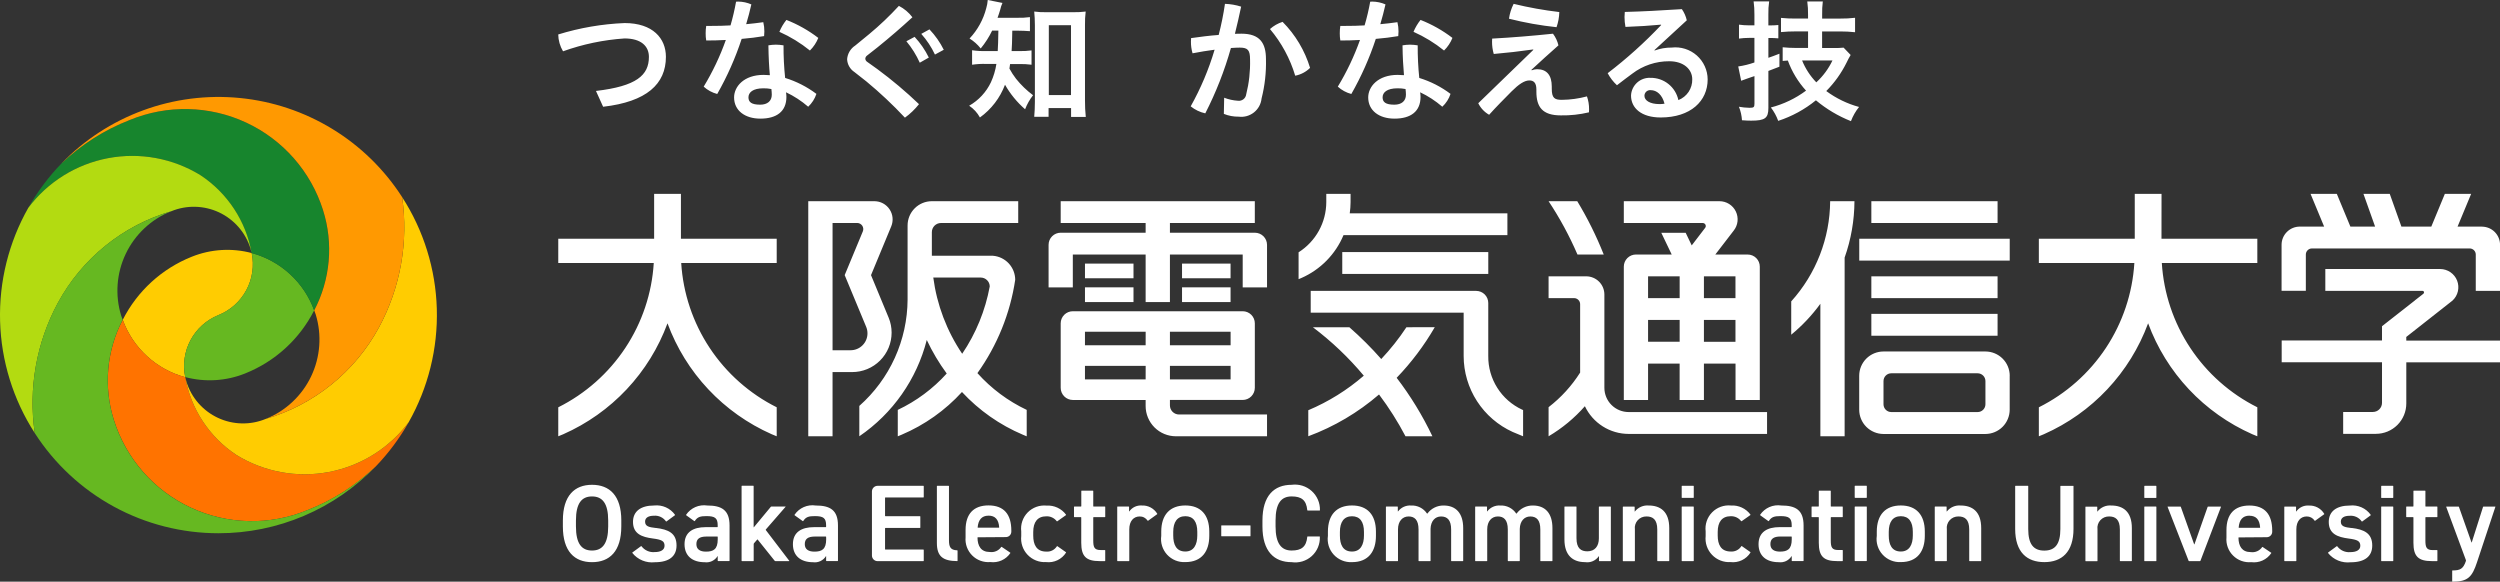
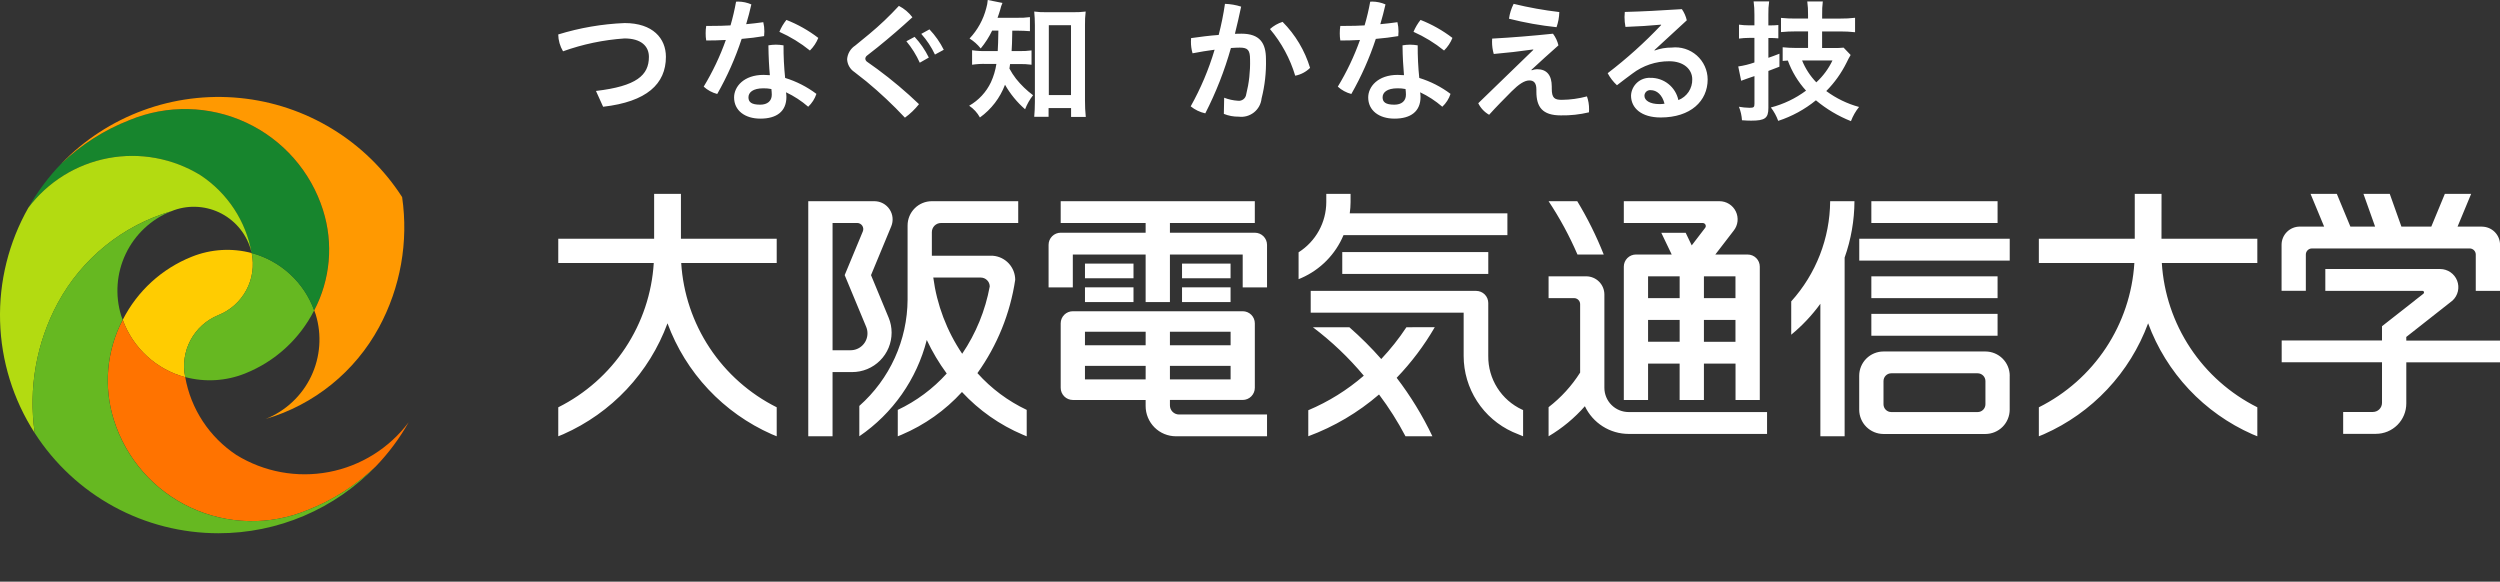
<svg xmlns="http://www.w3.org/2000/svg" width="202" height="47" viewBox="0 0 202 47" fill="none">
  <rect x="0" y="0" width="202" height="47" fill="#333333" stroke="none" />
  <path d="M17.653 25.46C18.617 25.07 19.415 24.355 19.905 23.439C20.396 22.523 20.549 21.464 20.337 20.446C18.736 20.021 17.04 20.124 15.502 20.741C13.08 21.705 11.094 23.52 9.917 25.843C10.324 26.964 10.995 27.97 11.874 28.777C12.753 29.584 13.813 30.168 14.966 30.479C14.753 29.46 14.905 28.399 15.396 27.482C15.887 26.564 16.686 25.848 17.653 25.46Z" fill="#FFCC01" />
  <path d="M20.336 20.445C20.547 21.462 20.393 22.52 19.903 23.436C19.412 24.351 18.616 25.066 17.651 25.455C16.686 25.843 15.888 26.558 15.397 27.475C14.906 28.391 14.753 29.45 14.965 30.468C16.567 30.895 18.264 30.793 19.802 30.177C22.224 29.212 24.209 27.398 25.387 25.075C24.979 23.955 24.307 22.95 23.427 22.144C22.548 21.338 21.488 20.756 20.336 20.445Z" fill="#66B821" />
  <path d="M16.198 14.157C17.278 14.87 18.202 15.796 18.913 16.877C19.623 17.958 20.107 19.172 20.333 20.445C21.486 20.757 22.546 21.34 23.425 22.147C24.304 22.954 24.975 23.96 25.382 25.081C26.03 23.844 26.426 22.491 26.549 21.1C26.671 19.709 26.517 18.308 26.095 16.977C25.608 15.434 24.805 14.008 23.737 12.791C22.669 11.575 21.36 10.593 19.892 9.908C18.424 9.223 16.829 8.851 15.209 8.814C13.589 8.778 11.979 9.078 10.482 9.695C8.427 10.494 6.551 11.69 4.96 13.214C3.921 14.29 3.023 15.493 2.285 16.793C3.857 14.7 6.156 13.269 8.73 12.782C11.304 12.294 13.968 12.784 16.198 14.157Z" fill="#17852D" />
  <path d="M19.101 36.763C18.021 36.049 17.097 35.124 16.386 34.043C15.675 32.962 15.192 31.747 14.966 30.474C13.813 30.163 12.753 29.579 11.874 28.772C10.995 27.965 10.324 26.959 9.917 25.838C9.269 27.075 8.873 28.427 8.751 29.818C8.628 31.208 8.782 32.609 9.204 33.94C9.691 35.483 10.493 36.909 11.561 38.127C12.628 39.344 13.938 40.327 15.406 41.012C16.874 41.697 18.469 42.07 20.089 42.107C21.709 42.144 23.32 41.844 24.818 41.226C26.886 40.424 28.773 39.218 30.369 37.68C31.399 36.609 32.289 35.413 33.019 34.12C31.448 36.216 29.149 37.65 26.574 38.139C23.998 38.628 21.332 38.137 19.101 36.763Z" fill="#FF7300" />
-   <path d="M32.492 15.925C33.017 19.542 32.361 23.233 30.622 26.449C29.66 28.225 28.356 29.793 26.784 31.064C25.212 32.334 23.404 33.281 21.465 33.851C20.851 34.104 20.192 34.227 19.528 34.211C18.865 34.196 18.212 34.044 17.611 33.763C17.01 33.482 16.474 33.08 16.036 32.581C15.599 32.083 15.271 31.499 15.072 30.867C15.029 30.737 14.994 30.606 14.966 30.473C15.192 31.746 15.675 32.961 16.386 34.042C17.097 35.123 18.021 36.048 19.101 36.761C21.333 38.136 23.998 38.627 26.574 38.137C29.149 37.648 31.449 36.214 33.019 34.118C34.6 31.325 35.387 28.154 35.294 24.948C35.202 21.741 34.233 18.621 32.492 15.925Z" fill="#FFCC01" />
  <path d="M30.622 26.449C32.361 23.233 33.017 19.542 32.492 15.925C31.054 13.689 29.127 11.807 26.857 10.421C24.587 9.034 22.032 8.178 19.383 7.918C16.735 7.657 14.062 7.998 11.564 8.915C9.066 9.833 6.809 11.302 4.961 13.214C6.552 11.69 8.43 10.494 10.485 9.695C11.983 9.077 13.593 8.777 15.213 8.813C16.833 8.85 18.428 9.222 19.897 9.907C21.365 10.591 22.675 11.574 23.743 12.791C24.811 14.008 25.614 15.434 26.101 16.977C26.523 18.308 26.677 19.709 26.555 21.1C26.432 22.491 26.036 23.844 25.388 25.081C25.427 25.187 25.464 25.293 25.507 25.401C26.017 27.058 25.886 28.846 25.139 30.411C24.392 31.976 23.083 33.203 21.473 33.851C23.411 33.28 25.217 32.333 26.788 31.062C28.358 29.792 29.661 28.224 30.622 26.449Z" fill="#FF9901" />
  <path d="M4.679 24.469C5.642 22.694 6.946 21.126 8.517 19.856C10.088 18.586 11.896 17.639 13.835 17.07C14.448 16.816 15.107 16.693 15.771 16.708C16.435 16.723 17.088 16.875 17.689 17.155C18.291 17.436 18.827 17.838 19.265 18.337C19.702 18.835 20.031 19.419 20.23 20.051C20.271 20.183 20.306 20.314 20.336 20.445C20.109 19.172 19.626 17.958 18.915 16.877C18.204 15.796 17.281 14.87 16.201 14.157C13.97 12.784 11.306 12.293 8.731 12.78C6.156 13.268 3.857 14.7 2.285 16.793C0.703 19.586 -0.085 22.757 0.007 25.965C0.099 29.172 1.067 32.293 2.807 34.991C2.283 31.374 2.94 27.684 4.679 24.469Z" fill="#B3DB11" />
  <path d="M17.651 43.086C20.027 43.088 22.378 42.609 24.563 41.679C26.748 40.749 28.722 39.386 30.365 37.674C28.77 39.214 26.883 40.422 24.814 41.225C23.316 41.843 21.706 42.143 20.086 42.106C18.465 42.069 16.871 41.696 15.402 41.011C13.934 40.326 12.625 39.343 11.557 38.126C10.489 36.908 9.687 35.482 9.201 33.939C8.779 32.608 8.625 31.207 8.747 29.817C8.869 28.426 9.266 27.074 9.914 25.837C9.874 25.731 9.835 25.625 9.795 25.517C9.283 23.86 9.414 22.072 10.161 20.508C10.907 18.943 12.216 17.716 13.826 17.07C11.887 17.639 10.08 18.586 8.509 19.856C6.937 21.126 5.633 22.694 4.671 24.469C2.934 27.685 2.281 31.375 2.807 34.991C4.403 37.474 6.6 39.517 9.194 40.932C11.787 42.346 14.696 43.087 17.651 43.086Z" fill="#66B821" />
  <path d="M102.376 19.782V23.223H100.41V20.565H94.53V24.406H92.567V20.565H86.684V23.223H84.725V19.782C84.725 19.653 84.75 19.526 84.799 19.407C84.848 19.288 84.921 19.18 85.012 19.09C85.103 18.998 85.211 18.926 85.33 18.877C85.449 18.828 85.576 18.803 85.705 18.803H92.567V18.019H85.704V16.257H101.389V18.019H94.53V18.804H101.393C101.654 18.804 101.903 18.907 102.087 19.09C102.272 19.273 102.375 19.522 102.376 19.782ZM95.266 33.491H102.376V35.251H95.02C94.698 35.252 94.379 35.189 94.081 35.066C93.784 34.944 93.513 34.763 93.285 34.536C93.058 34.309 92.877 34.039 92.754 33.742C92.63 33.445 92.567 33.127 92.567 32.805V32.318H86.684C86.424 32.316 86.174 32.212 85.991 32.028C85.807 31.844 85.704 31.594 85.704 31.334V26.126C85.704 25.867 85.807 25.618 85.991 25.434C86.175 25.251 86.424 25.148 86.684 25.148H100.41C100.538 25.147 100.666 25.173 100.785 25.222C100.904 25.271 101.012 25.343 101.103 25.434C101.194 25.525 101.266 25.633 101.316 25.752C101.365 25.87 101.39 25.998 101.39 26.126V31.333C101.39 31.593 101.287 31.843 101.103 32.027C100.92 32.212 100.67 32.316 100.41 32.317H94.53V32.75C94.529 32.847 94.548 32.943 94.584 33.033C94.621 33.123 94.675 33.205 94.743 33.274C94.811 33.343 94.893 33.397 94.983 33.435C95.072 33.472 95.168 33.491 95.266 33.491ZM94.53 27.9H99.433V26.806H94.53V27.9ZM94.53 30.657H99.433V29.56H94.53V30.657ZM92.57 29.56H87.665V30.657H92.567L92.57 29.56ZM92.57 26.806H87.665V27.9H92.567L92.57 26.806ZM91.587 22.279V21.297H87.666V22.484H91.587V22.279ZM87.666 24.406H91.587V23.219H87.666V24.406ZM99.429 21.297H95.508V22.484H99.429V21.297ZM95.508 24.093V24.406H99.429V23.219H95.508V24.093ZM82.958 33.119V35.255L82.642 35.123C80.778 34.333 79.103 33.157 77.727 31.674C76.371 33.16 74.709 34.337 72.856 35.123L72.54 35.255V33.119C74.04 32.41 75.384 31.411 76.495 30.18C75.871 29.331 75.331 28.423 74.883 27.47C74.075 30.639 72.137 33.406 69.433 35.251V32.798C70.651 31.72 71.628 30.398 72.3 28.918C72.972 27.437 73.324 25.832 73.333 24.207V18.215C73.334 17.695 73.54 17.198 73.908 16.831C74.275 16.463 74.774 16.257 75.294 16.257H82.272V18.019H76.029C75.933 18.019 75.837 18.038 75.748 18.075C75.658 18.112 75.577 18.167 75.509 18.235C75.441 18.303 75.386 18.385 75.35 18.474C75.313 18.563 75.294 18.659 75.294 18.756V20.665H80.225C80.715 20.703 81.173 20.924 81.507 21.284C81.842 21.645 82.028 22.117 82.029 22.608C81.623 25.327 80.576 27.911 78.975 30.148C80.091 31.393 81.445 32.403 82.958 33.119ZM79.972 23.139C79.967 22.951 79.891 22.773 79.758 22.64C79.625 22.508 79.447 22.431 79.259 22.427H75.409C75.7 24.632 76.5 26.74 77.745 28.585C78.855 26.942 79.614 25.088 79.972 23.139ZM68.85 30.064H67.27V35.251H65.308V16.257H70.655C70.897 16.258 71.135 16.318 71.348 16.432C71.561 16.547 71.743 16.712 71.877 16.913C72.011 17.115 72.094 17.346 72.117 17.587C72.14 17.827 72.104 18.07 72.011 18.293L70.378 22.231L71.804 25.672C71.962 26.054 72.043 26.463 72.042 26.876C72.042 27.295 71.96 27.71 71.8 28.097C71.64 28.484 71.405 28.835 71.108 29.132C70.812 29.428 70.46 29.663 70.072 29.823C69.685 29.983 69.269 30.065 68.85 30.064ZM70.092 26.936C70.093 26.754 70.057 26.574 69.986 26.406L68.25 22.229L69.716 18.699C69.747 18.624 69.759 18.543 69.751 18.463C69.743 18.383 69.716 18.306 69.671 18.238C69.627 18.171 69.566 18.116 69.496 18.077C69.425 18.038 69.346 18.018 69.265 18.016H67.271V28.299H68.729C68.908 28.299 69.085 28.264 69.251 28.195C69.416 28.127 69.567 28.026 69.693 27.899C69.82 27.773 69.92 27.623 69.989 27.457C70.057 27.292 70.092 27.115 70.092 26.936ZM161.404 16.257H151.205V18.019H161.404V16.257ZM150.228 21.054H162.386V19.292H150.228V21.054ZM161.404 22.327H151.205V24.088H161.404V22.327ZM151.205 27.127H161.404V25.362H151.205V27.127ZM144.731 24.351V27.044C145.619 26.314 146.411 25.475 147.086 24.545V35.251H149.046V20.812C149.565 19.349 149.833 17.809 149.84 16.257H147.877C147.856 19.249 146.736 22.129 144.731 24.351ZM162.383 30.358V33.106C162.382 33.625 162.174 34.123 161.807 34.49C161.439 34.857 160.94 35.064 160.42 35.066H152.185C151.665 35.064 151.167 34.857 150.799 34.49C150.432 34.123 150.225 33.625 150.224 33.106V30.358C150.225 29.839 150.432 29.341 150.799 28.974C151.167 28.607 151.665 28.401 152.185 28.4H160.42C160.941 28.4 161.44 28.606 161.809 28.973C162.177 29.34 162.385 29.838 162.387 30.358H162.383ZM160.423 30.788C160.422 30.622 160.356 30.463 160.238 30.346C160.121 30.229 159.961 30.163 159.795 30.162H152.814C152.648 30.162 152.488 30.228 152.371 30.345C152.253 30.463 152.187 30.622 152.187 30.788V32.668C152.187 32.834 152.253 32.993 152.371 33.111C152.488 33.228 152.648 33.294 152.814 33.294H159.795C159.961 33.294 160.121 33.227 160.238 33.11C160.356 32.993 160.422 32.834 160.423 32.668V30.788ZM129.581 20.565C128.989 19.072 128.274 17.631 127.442 16.257H125.125C126.03 17.62 126.811 19.062 127.459 20.565H129.581ZM129.634 31.334V23.796C129.634 23.407 129.48 23.034 129.204 22.758C128.929 22.483 128.555 22.328 128.166 22.327H125.125V24.088H127.186C127.251 24.088 127.314 24.101 127.374 24.126C127.433 24.15 127.487 24.186 127.532 24.232C127.578 24.277 127.614 24.331 127.638 24.391C127.662 24.45 127.675 24.514 127.675 24.578V30.104C126.995 31.178 126.132 32.124 125.125 32.9V35.252C126.225 34.602 127.215 33.782 128.059 32.822C128.376 33.491 128.877 34.057 129.504 34.453C130.13 34.85 130.857 35.06 131.598 35.061H142.778V33.294H131.596C131.075 33.294 130.576 33.088 130.208 32.72C129.84 32.353 129.634 31.854 129.634 31.334ZM133.164 32.318H131.204V21.544C131.204 21.284 131.307 21.035 131.491 20.852C131.675 20.668 131.924 20.565 132.184 20.565H135.074L134.233 18.81H136.203L136.691 19.828L137.77 18.419C137.809 18.376 137.83 18.32 137.828 18.262C137.828 18.197 137.802 18.135 137.756 18.09C137.71 18.044 137.648 18.018 137.584 18.018H131.204V16.257H138.927C139.204 16.256 139.476 16.333 139.711 16.48C139.945 16.626 140.134 16.836 140.254 17.085C140.375 17.334 140.422 17.612 140.392 17.887C140.361 18.162 140.253 18.422 140.08 18.638L138.597 20.566H141.211C141.34 20.566 141.468 20.591 141.587 20.64C141.706 20.69 141.814 20.762 141.905 20.853C141.996 20.944 142.068 21.052 142.117 21.17C142.166 21.289 142.192 21.417 142.191 21.545V32.318H140.231V29.379H137.677V32.318H135.714V29.379H133.164V32.318ZM140.226 25.851H137.677V27.616H140.226V25.851ZM137.89 22.327H137.677V24.088H140.226V22.327H137.89ZM133.164 24.088H135.716V22.327H133.164V24.088ZM133.164 27.613H135.716V25.851H133.164V27.613ZM200.537 18.312H198.57L199.668 15.666H197.543L196.448 18.312H194.035L193.092 15.664H190.967L191.908 18.309H189.911L188.814 15.664H186.692L187.79 18.309H185.822C185.432 18.309 185.058 18.464 184.782 18.74C184.506 19.015 184.351 19.389 184.351 19.778V23.499H186.312V20.565C186.312 20.435 186.364 20.311 186.456 20.219C186.548 20.127 186.673 20.075 186.803 20.075H199.551C199.681 20.075 199.806 20.127 199.898 20.219C199.99 20.311 200.042 20.435 200.042 20.565V23.504H202.004V19.782C202.004 19.589 201.966 19.398 201.892 19.219C201.818 19.041 201.71 18.879 201.573 18.742C201.436 18.606 201.274 18.497 201.095 18.424C200.916 18.35 200.725 18.313 200.531 18.313L200.537 18.312ZM194.426 27.226L198.162 24.287C198.379 24.087 198.531 23.826 198.598 23.538C198.664 23.25 198.642 22.949 198.535 22.673C198.427 22.398 198.239 22.162 197.995 21.995C197.751 21.828 197.462 21.738 197.166 21.737H187.886V23.502H195.729C195.745 23.5 195.762 23.503 195.778 23.508C195.794 23.513 195.808 23.522 195.821 23.533C195.833 23.544 195.844 23.557 195.851 23.572C195.858 23.587 195.862 23.604 195.863 23.62C195.863 23.679 195.844 23.706 195.784 23.755L195.613 23.889L195.111 24.28H195.118L192.466 26.358V27.511H184.36V29.271H192.466V32.555C192.465 32.749 192.387 32.936 192.249 33.073C192.112 33.21 191.925 33.287 191.73 33.287H189.328V35.054H191.977C192.3 35.054 192.619 34.99 192.916 34.867C193.214 34.743 193.484 34.562 193.712 34.335C193.939 34.107 194.12 33.837 194.243 33.539C194.366 33.242 194.429 32.923 194.429 32.601V29.278H202.01V27.518H194.429L194.426 27.226ZM108.455 22.134H120.253V20.367H108.455V22.134ZM108.556 18.998H121.798V17.236H109.06C109.102 16.935 109.124 16.632 109.126 16.328V15.664H107.164V16.328C107.162 17.138 106.957 17.934 106.565 18.644C106.174 19.353 105.61 19.952 104.925 20.386V22.557L105.153 22.462C106.691 21.787 107.909 20.546 108.556 18.998ZM113.639 26.441C113.036 27.353 112.356 28.212 111.605 29.009C110.803 28.098 109.942 27.241 109.029 26.441H106.08C107.597 27.584 108.978 28.898 110.195 30.356C108.855 31.516 107.342 32.458 105.709 33.147V35.25C107.801 34.474 109.737 33.331 111.425 31.874C112.228 32.94 112.943 34.069 113.563 35.25H115.738C114.942 33.579 113.975 31.996 112.85 30.526C114.038 29.292 115.071 27.92 115.929 26.439L113.639 26.441ZM120.252 28.767V24.483C120.252 24.355 120.227 24.227 120.178 24.109C120.129 23.99 120.057 23.882 119.966 23.791C119.875 23.701 119.767 23.628 119.649 23.579C119.53 23.53 119.403 23.504 119.274 23.504H105.905V25.264H118.263V28.767C118.265 30.062 118.64 31.33 119.345 32.419C120.049 33.508 121.052 34.371 122.234 34.906L123.066 35.251V33.131L122.987 33.099C122.162 32.716 121.465 32.104 120.98 31.335C120.495 30.567 120.241 29.675 120.252 28.767ZM55.019 15.664H52.854V19.292H45.108V21.25H52.824C52.674 23.698 51.882 26.064 50.527 28.11C49.173 30.156 47.304 31.811 45.108 32.91V35.252L45.517 35.084C47.449 34.229 49.19 32.996 50.636 31.456C52.082 29.917 53.204 28.103 53.934 26.123C54.664 28.103 55.785 29.917 57.231 31.456C58.676 32.995 60.417 34.229 62.349 35.084L62.758 35.252V32.909C60.562 31.81 58.694 30.154 57.34 28.108C55.986 26.062 55.193 23.697 55.042 21.249H62.758V19.292H55.019V15.664ZM174.652 15.664H172.488V19.292H164.739V21.25H172.456C172.305 23.698 171.513 26.064 170.159 28.11C168.805 30.156 166.936 31.811 164.739 32.91V35.252L165.148 35.084C167.081 34.229 168.822 32.996 170.269 31.456C171.715 29.917 172.837 28.103 173.568 26.123C174.298 28.103 175.419 29.917 176.864 31.457C178.31 32.996 180.051 34.229 181.983 35.084L182.392 35.252V32.909C180.196 31.81 178.327 30.155 176.973 28.109C175.618 26.062 174.826 23.697 174.675 21.249H182.392V19.292H174.648L174.652 15.664Z" fill="white" />
  <path d="M48.154 7.348C51.439 6.964 52.432 6.075 52.432 4.597C52.432 3.728 51.8 3.106 50.461 3.106C48.765 3.221 47.093 3.57 45.493 4.145C45.247 3.732 45.114 3.263 45.105 2.784C46.846 2.247 48.649 1.937 50.469 1.863C52.754 1.863 53.806 3.106 53.806 4.592C53.806 6.787 52.249 8.224 48.732 8.626L48.154 7.348ZM59.474 0.138C59.531 0.13 59.589 0.127 59.647 0.128C60.013 0.132 60.374 0.209 60.709 0.356C60.591 0.882 60.452 1.418 60.29 1.954C60.765 1.911 61.227 1.857 61.674 1.793C61.733 2.038 61.762 2.289 61.76 2.542C61.76 2.671 61.75 2.799 61.74 2.917C61.173 3.014 60.551 3.09 59.926 3.142C59.419 4.688 58.757 6.18 57.952 7.594C57.544 7.488 57.169 7.284 56.858 7.001C57.582 5.807 58.181 4.543 58.648 3.229C58.101 3.261 57.566 3.272 57.062 3.272C57.03 3.082 57.015 2.888 57.017 2.695C57.016 2.493 57.03 2.292 57.062 2.093H57.514C57.997 2.093 58.512 2.084 59.027 2.052C59.209 1.422 59.358 0.783 59.474 0.138ZM65.966 7.586C65.836 7.982 65.607 8.339 65.302 8.624C64.761 8.155 64.158 7.762 63.51 7.456C63.53 7.58 63.541 7.706 63.542 7.831C63.542 8.999 62.758 9.586 61.439 9.586C60.194 9.586 59.314 8.935 59.314 7.873C59.314 6.996 60.108 6.051 61.691 6.051C61.862 6.051 62.034 6.063 62.205 6.074C62.141 5.388 62.1 4.637 62.087 3.663C62.285 3.629 62.487 3.611 62.689 3.609C62.897 3.611 63.104 3.629 63.309 3.663C63.305 4.543 63.348 5.422 63.439 6.297C64.349 6.577 65.205 7.013 65.966 7.586ZM61.688 7.135C60.819 7.135 60.475 7.478 60.475 7.864C60.475 8.251 60.722 8.458 61.426 8.458C62.007 8.458 62.36 8.159 62.36 7.654C62.358 7.5 62.347 7.347 62.328 7.194C62.116 7.152 61.901 7.132 61.685 7.135H61.688ZM66.118 3.064C65.965 3.446 65.735 3.792 65.442 4.082C64.689 3.473 63.859 2.966 62.974 2.571C63.116 2.225 63.308 1.901 63.543 1.609C64.465 1.971 65.331 2.46 66.116 3.062L66.118 3.064ZM70.231 2.755C71.081 2.05 71.883 1.288 72.63 0.475C73.059 0.695 73.433 1.01 73.723 1.395C72.801 2.24 71.91 3.011 70.914 3.816L70.056 4.491C70.016 4.52 69.983 4.557 69.959 4.599C69.935 4.642 69.92 4.689 69.916 4.738C69.919 4.789 69.934 4.84 69.96 4.884C69.986 4.929 70.022 4.967 70.066 4.995L70.897 5.589C72.075 6.459 73.197 7.404 74.255 8.416C73.928 8.83 73.545 9.198 73.118 9.508C72.145 8.468 71.106 7.491 70.007 6.583L69.041 5.824C68.867 5.71 68.722 5.557 68.618 5.376C68.515 5.196 68.456 4.993 68.447 4.785C68.463 4.564 68.531 4.349 68.644 4.157C68.757 3.966 68.913 3.803 69.1 3.682L70.231 2.755ZM73.9 2.978C74.363 3.476 74.75 4.04 75.049 4.65L74.318 5.067C74.037 4.442 73.672 3.859 73.235 3.333L73.9 2.978ZM75.1 2.373C75.566 2.862 75.956 3.418 76.257 4.022L75.544 4.409C75.259 3.802 74.886 3.239 74.439 2.737L75.1 2.373ZM80.167 2.47C79.918 2.988 79.608 3.473 79.242 3.916C78.99 3.598 78.685 3.326 78.34 3.112C78.992 2.42 79.457 1.574 79.691 0.654C79.755 0.441 79.795 0.222 79.81 0L80.999 0.237C80.919 0.413 80.858 0.597 80.817 0.785C80.755 1 80.698 1.17 80.602 1.437H82.19C82.534 1.447 82.878 1.429 83.219 1.383V2.519C82.92 2.499 82.575 2.477 82.19 2.477H81.793C81.771 3.589 81.771 3.589 81.738 4.127H82.36C82.69 4.135 83.02 4.117 83.348 4.073V5.229C83.01 5.184 82.669 5.166 82.328 5.176H81.615C81.595 5.325 81.583 5.369 81.562 5.54C81.716 5.829 81.895 6.105 82.096 6.365C82.496 6.865 82.958 7.311 83.471 7.694C83.201 8.038 82.984 8.421 82.827 8.829C82.179 8.264 81.63 7.594 81.205 6.846C80.805 7.908 80.1 8.829 79.178 9.492C78.969 9.11 78.671 8.785 78.308 8.543C79.075 8.105 79.69 7.442 80.068 6.645C80.283 6.175 80.431 5.677 80.509 5.166H79.704C79.317 5.152 78.929 5.173 78.545 5.23V4.06C78.936 4.117 79.331 4.139 79.726 4.124H80.616C80.636 3.793 80.66 3.245 80.669 2.475L80.167 2.47ZM84.725 9.44H83.565C83.597 9.097 83.619 8.657 83.619 8.238V2.036C83.619 1.628 83.598 1.285 83.565 0.933C83.88 0.975 84.198 0.993 84.516 0.986H86.745C87.072 0.992 87.398 0.974 87.723 0.933C87.678 1.299 87.66 1.667 87.667 2.036V8.131C87.665 8.571 87.686 9.011 87.731 9.448H86.543V8.731H84.725V9.44ZM84.745 7.68H86.537V2.036H84.745V7.68ZM98.912 7.896C99.269 8.035 99.646 8.117 100.028 8.141C100.184 8.161 100.342 8.118 100.467 8.021C100.591 7.925 100.672 7.783 100.692 7.627C100.924 6.707 101.029 5.76 101.004 4.811C101.004 4.06 100.833 3.847 100.178 3.847C99.975 3.847 99.737 3.859 99.458 3.879C98.945 5.703 98.251 7.472 97.387 9.159C96.955 9.064 96.552 8.87 96.208 8.593C97.02 7.144 97.668 5.609 98.14 4.016C97.561 4.092 96.952 4.19 96.358 4.307C96.268 3.999 96.224 3.679 96.228 3.358C96.227 3.265 96.231 3.172 96.24 3.079C96.98 2.971 97.75 2.876 98.47 2.824C98.684 1.996 98.853 1.157 98.977 0.311C99.421 0.325 99.861 0.401 100.284 0.536C100.134 1.264 99.963 1.992 99.781 2.731C99.975 2.722 100.146 2.722 100.307 2.722C101.797 2.722 102.29 3.481 102.29 4.778C102.318 5.85 102.198 6.921 101.934 7.96C101.912 8.179 101.846 8.39 101.741 8.583C101.635 8.776 101.493 8.945 101.321 9.082C101.149 9.219 100.951 9.319 100.74 9.379C100.528 9.438 100.307 9.454 100.089 9.427C99.677 9.433 99.269 9.357 98.887 9.202L98.912 7.896ZM103.633 1.766C104.666 2.806 105.428 4.083 105.854 5.485C105.525 5.81 105.107 6.03 104.653 6.117C104.239 4.734 103.545 3.451 102.614 2.347C102.909 2.084 103.256 1.885 103.633 1.766ZM110.713 0.138C110.769 0.13 110.827 0.127 110.884 0.128C111.25 0.132 111.612 0.209 111.947 0.356C111.828 0.882 111.689 1.418 111.53 1.954C112.001 1.911 112.461 1.857 112.912 1.793C112.972 2.038 113.001 2.289 113 2.542C113 2.671 112.988 2.799 112.98 2.917C112.411 3.014 111.792 3.09 111.165 3.142C110.657 4.688 109.995 6.18 109.188 7.594C108.781 7.488 108.406 7.284 108.095 7.001C108.819 5.807 109.42 4.543 109.887 3.229C109.338 3.261 108.803 3.272 108.298 3.272C108.267 3.082 108.252 2.888 108.254 2.695C108.252 2.493 108.267 2.292 108.298 2.093H108.75C109.232 2.093 109.745 2.084 110.26 2.052C110.445 1.422 110.596 0.783 110.713 0.138ZM117.203 7.586C117.073 7.982 116.845 8.34 116.539 8.624C115.997 8.155 115.394 7.762 114.747 7.456C114.767 7.58 114.778 7.706 114.779 7.831C114.779 8.999 113.995 9.586 112.676 9.586C111.433 9.586 110.551 8.935 110.551 7.873C110.551 6.996 111.345 6.051 112.928 6.051C113.101 6.051 113.271 6.063 113.442 6.074C113.38 5.388 113.336 4.637 113.323 3.663C113.522 3.629 113.724 3.611 113.926 3.609C114.135 3.611 114.343 3.629 114.55 3.664C114.545 4.544 114.587 5.423 114.677 6.298C115.587 6.577 116.442 7.013 117.203 7.586ZM112.925 7.135C112.055 7.135 111.714 7.478 111.714 7.864C111.714 8.251 111.959 8.458 112.665 8.458C113.246 8.458 113.599 8.159 113.599 7.654C113.598 7.5 113.588 7.347 113.567 7.194C113.355 7.151 113.139 7.131 112.923 7.135H112.925ZM117.357 3.064C117.204 3.446 116.973 3.793 116.679 4.082C115.925 3.473 115.096 2.966 114.211 2.571C114.355 2.226 114.546 1.902 114.78 1.609C115.702 1.971 116.569 2.46 117.355 3.062L117.357 3.064ZM123.882 3.996C122.733 4.158 121.811 4.263 120.695 4.361C120.602 4.04 120.556 3.708 120.557 3.375C120.556 3.289 120.559 3.204 120.567 3.119C122.177 3.032 123.851 2.894 125.481 2.723C125.692 3.003 125.842 3.324 125.922 3.665C125.159 4.351 124.451 4.97 123.733 5.648L123.765 5.68C123.902 5.624 124.047 5.594 124.194 5.592C124.988 5.592 125.383 6.085 125.383 6.997V7.167C125.383 7.926 125.608 8.067 126.199 8.067C126.884 8.06 127.565 7.967 128.226 7.788C128.344 8.126 128.402 8.481 128.397 8.839C128.399 8.918 128.396 8.997 128.388 9.076C127.642 9.255 126.877 9.337 126.111 9.323C124.621 9.323 124.14 8.639 124.14 7.406V7.238C124.14 6.69 123.923 6.499 123.571 6.499C123.174 6.499 122.713 6.81 122.145 7.376C121.551 7.977 120.878 8.651 120.321 9.274C119.941 9.058 119.635 8.733 119.443 8.341L123.889 4.034L123.882 3.996ZM125.992 0.974C125.982 1.391 125.906 1.804 125.769 2.197C124.473 2.061 123.189 1.832 121.926 1.512C121.983 1.093 122.11 0.688 122.302 0.311C123.517 0.607 124.75 0.828 125.992 0.974ZM133.697 4.081C134.137 3.92 134.603 3.84 135.072 3.843C135.436 3.801 135.805 3.836 136.154 3.946C136.504 4.056 136.826 4.238 137.101 4.481C137.375 4.724 137.595 5.021 137.746 5.355C137.898 5.688 137.977 6.05 137.979 6.416C137.979 8.163 136.606 9.492 134.182 9.492C132.625 9.492 131.787 8.731 131.787 7.723C131.795 7.526 131.842 7.332 131.925 7.153C132.009 6.974 132.127 6.813 132.272 6.68C132.418 6.546 132.589 6.443 132.775 6.376C132.961 6.309 133.158 6.279 133.356 6.289C133.882 6.281 134.396 6.456 134.807 6.784C135.219 7.112 135.504 7.573 135.613 8.087C135.95 7.956 136.238 7.724 136.439 7.424C136.639 7.123 136.742 6.768 136.734 6.407C136.734 5.604 136.047 4.949 134.878 4.949C133.801 4.944 132.752 5.294 131.895 5.946C131.52 6.225 131.07 6.556 130.65 6.888C130.347 6.608 130.093 6.278 129.9 5.914C131.443 4.735 132.888 3.434 134.222 2.024L134.212 1.992C133.278 2.08 132.43 2.132 131.337 2.174C131.286 1.909 131.261 1.64 131.261 1.37C131.261 1.233 131.273 1.094 131.283 0.965C132.644 0.933 134.212 0.846 135.896 0.739C136.084 1.012 136.219 1.317 136.293 1.64L133.679 4.048L133.697 4.081ZM133.376 7.284C133.312 7.278 133.247 7.285 133.186 7.305C133.124 7.325 133.068 7.358 133.02 7.402C132.973 7.445 132.935 7.498 132.909 7.557C132.883 7.616 132.87 7.68 132.871 7.745C132.871 8.109 133.3 8.41 134.084 8.41C134.221 8.413 134.358 8.402 134.493 8.378C134.31 7.659 133.87 7.284 133.376 7.284ZM141.316 3.062C141.047 3.062 140.778 3.081 140.511 3.118V1.992C140.778 2.029 141.047 2.048 141.316 2.048H141.757V1.179C141.761 0.822 141.74 0.465 141.692 0.112H142.948C142.896 0.463 142.875 0.818 142.884 1.173V2.053H143.046C143.283 2.053 143.465 2.041 143.69 2.021V3.1C143.452 3.08 143.273 3.068 143.037 3.068H142.885V4.67C143.209 4.565 143.326 4.509 143.778 4.339V5.389C143.229 5.604 143.229 5.604 142.885 5.732V8.721C142.885 9.546 142.618 9.749 141.493 9.749C141.246 9.749 141.084 9.739 140.752 9.717C140.729 9.342 140.645 8.973 140.505 8.625C140.785 8.676 141.067 8.705 141.351 8.71C141.695 8.71 141.76 8.669 141.76 8.388V6.149L141.469 6.246C141.278 6.31 141.278 6.31 141.128 6.365C140.978 6.419 140.794 6.483 140.687 6.526L140.449 5.37C140.895 5.306 141.333 5.198 141.757 5.048V3.062H141.316ZM146.092 2.537H145.103C144.702 2.535 144.302 2.553 143.904 2.593V1.446C144.298 1.486 144.695 1.504 145.092 1.5H146.09V1.179C146.096 0.825 146.075 0.47 146.028 0.119H147.283C147.239 0.471 147.221 0.826 147.23 1.181V1.501H148.688C149.089 1.505 149.49 1.484 149.889 1.437V2.604C149.49 2.56 149.089 2.539 148.688 2.54H147.226V3.881H148.211C148.462 3.884 148.713 3.874 148.963 3.849L149.532 4.442C149.411 4.643 149.3 4.851 149.201 5.064C148.781 5.911 148.228 6.685 147.562 7.357C148.358 7.946 149.256 8.382 150.212 8.642C149.934 8.987 149.713 9.374 149.557 9.789C148.53 9.381 147.574 8.813 146.726 8.105C145.821 8.842 144.788 9.405 143.679 9.766C143.539 9.377 143.339 9.012 143.085 8.684C144.112 8.418 145.077 7.956 145.928 7.323C145.284 6.616 144.785 5.789 144.457 4.891C144.286 4.903 144.234 4.903 144.04 4.923V3.819C144.39 3.855 144.741 3.873 145.092 3.873H146.09L146.092 2.537ZM145.608 4.884C145.874 5.541 146.264 6.142 146.757 6.653C147.303 6.153 147.747 5.552 148.064 4.884H145.608Z" fill="white" />
-   <path d="M101.008 43.332H98.709C98.705 43.332 98.701 43.332 98.697 43.33C98.693 43.328 98.689 43.326 98.686 43.323C98.683 43.32 98.681 43.316 98.68 43.313C98.678 43.309 98.677 43.305 98.677 43.3V42.482C98.677 42.473 98.681 42.465 98.687 42.459C98.693 42.453 98.701 42.45 98.709 42.45H101.008C101.017 42.45 101.025 42.453 101.031 42.459C101.037 42.465 101.04 42.473 101.04 42.482V43.294C101.041 43.299 101.041 43.304 101.04 43.309C101.039 43.313 101.036 43.317 101.033 43.321C101.03 43.325 101.027 43.328 101.022 43.33C101.018 43.331 101.013 43.333 101.008 43.332ZM111.176 42.96V43.298C111.176 44.537 110.582 45.421 109.242 45.421C108.966 45.435 108.692 45.389 108.437 45.284C108.182 45.18 107.953 45.021 107.767 44.818C107.581 44.615 107.442 44.374 107.36 44.111C107.279 43.848 107.257 43.57 107.295 43.298V42.956C107.295 41.586 108.008 40.842 109.242 40.842C110.475 40.842 111.176 41.589 111.176 42.956V42.96ZM110.208 42.979C110.208 42.168 109.889 41.713 109.242 41.713C108.594 41.713 108.264 42.178 108.264 42.979V43.271C108.264 43.996 108.501 44.565 109.242 44.565C109.936 44.565 110.208 43.997 110.208 43.271V42.979ZM135.881 40.196C135.881 40.2 135.881 40.205 135.883 40.208C135.884 40.212 135.886 40.216 135.889 40.218C135.892 40.221 135.895 40.224 135.899 40.226C135.902 40.227 135.906 40.228 135.91 40.228H136.824C136.833 40.228 136.841 40.225 136.847 40.219C136.853 40.213 136.856 40.205 136.856 40.196V39.284C136.856 39.276 136.852 39.267 136.846 39.262C136.841 39.256 136.833 39.252 136.824 39.252H135.91C135.902 39.252 135.895 39.256 135.889 39.262C135.884 39.268 135.881 39.276 135.881 39.284V40.196ZM135.881 45.307C135.881 45.315 135.884 45.323 135.89 45.329C135.896 45.335 135.904 45.339 135.913 45.339H136.824C136.833 45.339 136.841 45.335 136.846 45.329C136.852 45.323 136.856 45.315 136.856 45.307V40.961C136.856 40.952 136.853 40.944 136.847 40.938C136.841 40.932 136.833 40.928 136.824 40.928H135.913C135.904 40.928 135.896 40.932 135.89 40.938C135.884 40.944 135.881 40.952 135.881 40.961V45.307ZM106.617 43.344H105.658C105.651 43.346 105.645 43.35 105.64 43.354C105.635 43.359 105.631 43.365 105.628 43.372C105.552 44.187 105.153 44.482 104.362 44.482C103.523 44.482 103.065 43.904 103.065 42.534V42.059C103.065 40.671 103.521 40.111 104.362 40.111C105.16 40.111 105.55 40.405 105.628 41.221C105.631 41.228 105.635 41.234 105.64 41.239C105.645 41.243 105.651 41.247 105.658 41.249H106.626C106.632 41.247 106.638 41.244 106.642 41.24C106.646 41.235 106.65 41.23 106.651 41.224C106.659 40.932 106.603 40.642 106.487 40.373C106.371 40.105 106.199 39.865 105.981 39.67C105.763 39.475 105.506 39.329 105.226 39.243C104.946 39.157 104.651 39.133 104.362 39.172C102.957 39.172 102.006 40.039 102.006 42.06V42.535C102.006 44.552 102.957 45.423 104.362 45.423C104.652 45.466 104.948 45.445 105.229 45.361C105.51 45.276 105.769 45.131 105.987 44.935C106.205 44.739 106.377 44.497 106.49 44.227C106.604 43.956 106.656 43.664 106.643 43.372C106.642 43.365 106.638 43.359 106.634 43.354C106.629 43.349 106.623 43.346 106.617 43.344ZM132.101 41.327C132.091 41.337 132.084 41.334 132.081 41.327V40.963C132.08 40.956 132.077 40.95 132.072 40.946C132.068 40.941 132.062 40.937 132.056 40.936H131.151C131.145 40.937 131.139 40.94 131.134 40.945C131.129 40.95 131.125 40.956 131.124 40.963V45.318C131.125 45.324 131.129 45.33 131.134 45.335C131.139 45.34 131.145 45.343 131.151 45.345H132.071C132.078 45.343 132.084 45.34 132.089 45.335C132.093 45.33 132.097 45.324 132.099 45.318V42.772C132.081 42.64 132.092 42.505 132.132 42.378C132.171 42.25 132.238 42.133 132.328 42.034C132.417 41.935 132.527 41.856 132.65 41.803C132.773 41.751 132.906 41.726 133.04 41.729C133.542 41.729 133.907 41.967 133.907 42.782V45.31C133.909 45.317 133.912 45.323 133.917 45.328C133.922 45.333 133.928 45.336 133.934 45.338H134.848C134.855 45.336 134.861 45.333 134.865 45.328C134.87 45.323 134.874 45.317 134.875 45.31V42.672C134.875 41.328 134.153 40.845 133.212 40.845C133.001 40.827 132.79 40.862 132.596 40.945C132.402 41.029 132.232 41.159 132.101 41.325V41.327ZM129.181 44.947C129.189 44.938 129.196 44.938 129.198 44.947V45.312C129.2 45.318 129.203 45.324 129.208 45.329C129.213 45.334 129.219 45.337 129.225 45.339H130.13C130.136 45.337 130.142 45.334 130.147 45.329C130.152 45.324 130.155 45.318 130.157 45.312V40.957C130.155 40.95 130.152 40.944 130.147 40.94C130.142 40.935 130.136 40.931 130.13 40.93H129.216C129.209 40.931 129.203 40.935 129.198 40.94C129.194 40.944 129.19 40.95 129.189 40.957V43.495C129.189 44.138 128.861 44.547 128.257 44.547C127.747 44.547 127.38 44.31 127.38 43.486V40.956C127.379 40.95 127.375 40.944 127.371 40.939C127.367 40.934 127.361 40.931 127.355 40.928H126.433C126.426 40.93 126.42 40.934 126.416 40.938C126.411 40.943 126.407 40.949 126.406 40.956V43.585C126.406 44.928 127.134 45.421 128.075 45.421C128.286 45.454 128.501 45.427 128.697 45.343C128.892 45.259 129.06 45.121 129.18 44.945L129.181 44.947ZM117.252 45.314C117.253 45.32 117.256 45.326 117.26 45.331C117.264 45.336 117.27 45.34 117.276 45.341H118.199C118.205 45.34 118.211 45.336 118.216 45.331C118.221 45.327 118.224 45.321 118.226 45.314V42.672C118.226 41.46 117.632 40.845 116.646 40.845C116.392 40.841 116.141 40.898 115.914 41.01C115.687 41.122 115.489 41.286 115.338 41.49C115.336 41.492 115.333 41.495 115.33 41.496C115.326 41.498 115.323 41.498 115.319 41.498C115.315 41.498 115.311 41.498 115.308 41.496C115.305 41.495 115.302 41.492 115.299 41.49C115.159 41.281 114.966 41.111 114.741 40.998C114.515 40.885 114.264 40.833 114.012 40.845C113.812 40.831 113.611 40.867 113.427 40.95C113.244 41.033 113.085 41.16 112.963 41.32C112.954 41.327 112.944 41.327 112.944 41.313V40.957C112.942 40.95 112.939 40.944 112.934 40.94C112.929 40.935 112.923 40.931 112.917 40.93H112.009C112.002 40.931 111.996 40.935 111.992 40.94C111.987 40.944 111.983 40.95 111.982 40.957V45.312C111.983 45.318 111.987 45.324 111.992 45.329C111.996 45.334 112.002 45.337 112.009 45.339H112.931C112.938 45.337 112.944 45.334 112.948 45.329C112.953 45.324 112.957 45.318 112.958 45.312V42.772C112.958 42.121 113.315 41.729 113.816 41.729C114.282 41.729 114.618 41.989 114.618 42.782V45.31C114.62 45.317 114.624 45.323 114.628 45.328C114.633 45.333 114.639 45.336 114.646 45.338H115.562C115.568 45.336 115.574 45.333 115.579 45.328C115.584 45.323 115.587 45.317 115.589 45.31V42.727C115.608 42.103 115.954 41.731 116.438 41.731C116.94 41.731 117.252 42.019 117.252 42.783V45.314ZM124.461 45.314C124.462 45.321 124.466 45.327 124.47 45.331C124.475 45.336 124.481 45.34 124.488 45.341H125.41C125.417 45.34 125.423 45.336 125.427 45.331C125.432 45.327 125.436 45.321 125.437 45.314V42.672C125.437 41.46 124.843 40.845 123.858 40.845C123.604 40.841 123.351 40.897 123.123 41.009C122.894 41.121 122.696 41.286 122.544 41.49C122.542 41.492 122.539 41.495 122.536 41.496C122.533 41.498 122.529 41.498 122.526 41.498C122.522 41.498 122.518 41.498 122.515 41.496C122.512 41.495 122.509 41.492 122.507 41.49C122.367 41.281 122.174 41.111 121.949 40.998C121.723 40.885 121.472 40.833 121.22 40.845C121.019 40.831 120.818 40.867 120.634 40.95C120.451 41.033 120.291 41.16 120.169 41.32C120.162 41.327 120.152 41.327 120.152 41.313V40.957C120.15 40.95 120.146 40.945 120.142 40.94C120.137 40.935 120.131 40.932 120.125 40.93H119.22C119.214 40.931 119.208 40.935 119.203 40.94C119.198 40.944 119.195 40.95 119.193 40.957V45.312C119.195 45.318 119.198 45.324 119.203 45.329C119.208 45.334 119.214 45.337 119.22 45.339H120.143C120.149 45.337 120.155 45.334 120.159 45.329C120.163 45.324 120.166 45.318 120.167 45.312V42.772C120.167 42.121 120.524 41.729 121.028 41.729C121.494 41.729 121.83 41.989 121.83 42.782V45.31C121.831 45.317 121.835 45.323 121.84 45.328C121.845 45.333 121.851 45.336 121.857 45.338H122.771C122.777 45.336 122.783 45.333 122.788 45.328C122.793 45.323 122.797 45.317 122.798 45.31V42.727C122.817 42.103 123.163 41.731 123.647 41.731C124.149 41.731 124.458 42.019 124.458 42.783L124.461 45.314ZM155.525 42.956V43.294C155.525 44.533 154.93 45.417 153.588 45.417C153.313 45.431 153.038 45.384 152.783 45.28C152.529 45.176 152.3 45.016 152.115 44.813C151.929 44.611 151.79 44.369 151.709 44.107C151.627 43.844 151.605 43.567 151.644 43.294V42.956C151.644 41.586 152.357 40.842 153.588 40.842C154.819 40.842 155.525 41.589 155.525 42.956ZM154.556 42.975C154.556 42.165 154.235 41.709 153.588 41.709C152.94 41.709 152.612 42.174 152.612 42.975V43.267C152.612 43.992 152.85 44.562 153.588 44.562C154.282 44.562 154.556 43.993 154.556 43.267V42.975ZM149.86 40.193C149.861 40.201 149.864 40.209 149.87 40.215C149.876 40.221 149.884 40.225 149.892 40.225H150.806C150.815 40.225 150.823 40.221 150.829 40.215C150.835 40.209 150.838 40.201 150.838 40.193V39.28C150.838 39.272 150.834 39.264 150.828 39.258C150.823 39.252 150.815 39.249 150.806 39.248H149.892C149.884 39.249 149.876 39.252 149.87 39.258C149.864 39.264 149.861 39.272 149.86 39.28V40.193ZM149.86 45.303C149.861 45.312 149.864 45.319 149.87 45.325C149.876 45.331 149.884 45.335 149.892 45.335H150.806C150.815 45.335 150.823 45.331 150.828 45.326C150.834 45.32 150.838 45.312 150.838 45.303V40.961C150.838 40.952 150.835 40.944 150.829 40.938C150.823 40.932 150.815 40.928 150.806 40.928H149.892C149.884 40.929 149.876 40.932 149.87 40.938C149.864 40.944 149.861 40.952 149.86 40.961V45.303ZM144.772 45.303V44.939C144.772 44.92 144.765 44.919 144.756 44.939C144.648 45.112 144.492 45.249 144.308 45.336C144.123 45.422 143.918 45.453 143.716 45.425C142.711 45.425 142.09 44.905 142.09 43.972C142.09 42.975 142.812 42.592 143.787 42.592H144.738C144.746 42.592 144.754 42.589 144.76 42.583C144.766 42.577 144.77 42.569 144.77 42.56V42.446C144.77 41.861 144.551 41.702 143.866 41.702C143.39 41.702 143.14 41.755 142.925 42.094C142.922 42.097 142.919 42.1 142.916 42.103C142.913 42.105 142.909 42.107 142.905 42.108C142.9 42.109 142.896 42.109 142.892 42.108C142.888 42.107 142.884 42.105 142.881 42.103L142.231 41.638C142.224 41.633 142.219 41.625 142.217 41.617C142.215 41.608 142.215 41.6 142.219 41.592C142.404 41.319 142.663 41.104 142.966 40.971C143.269 40.839 143.603 40.796 143.93 40.845C145.099 40.845 145.729 41.218 145.729 42.456V45.303C145.728 45.312 145.725 45.319 145.719 45.325C145.713 45.331 145.705 45.335 145.697 45.335H144.802C144.795 45.334 144.788 45.331 144.783 45.325C144.777 45.32 144.774 45.313 144.773 45.306L144.772 45.303ZM144.772 43.382C144.772 43.374 144.769 43.366 144.763 43.36C144.757 43.354 144.749 43.35 144.74 43.35H143.86C143.286 43.35 143.048 43.556 143.048 43.965C143.048 44.393 143.357 44.57 143.823 44.57C144.417 44.57 144.773 44.384 144.773 43.573L144.772 43.382ZM157.307 41.321C157.297 41.331 157.288 41.328 157.287 41.321V40.957C157.285 40.95 157.282 40.944 157.277 40.94C157.272 40.935 157.266 40.931 157.259 40.93H156.355C156.349 40.932 156.343 40.935 156.338 40.94C156.333 40.945 156.33 40.95 156.328 40.957V45.312C156.33 45.318 156.333 45.324 156.338 45.329C156.343 45.333 156.349 45.337 156.355 45.339H157.277C157.284 45.337 157.29 45.334 157.295 45.329C157.299 45.324 157.303 45.318 157.305 45.312V42.772C157.287 42.64 157.298 42.505 157.338 42.378C157.378 42.25 157.444 42.133 157.534 42.034C157.623 41.935 157.733 41.856 157.856 41.803C157.979 41.751 158.112 41.726 158.246 41.729C158.748 41.729 159.113 41.967 159.113 42.782V45.31C159.115 45.317 159.118 45.323 159.123 45.328C159.128 45.333 159.134 45.336 159.14 45.338H160.054C160.061 45.336 160.067 45.333 160.072 45.328C160.076 45.323 160.08 45.317 160.081 45.31V42.672C160.081 41.328 159.36 40.845 158.418 40.845C158.207 40.827 157.996 40.861 157.802 40.945C157.608 41.029 157.438 41.159 157.307 41.325V41.321ZM148.897 45.308V44.468C148.895 44.462 148.891 44.456 148.886 44.451C148.882 44.446 148.876 44.443 148.869 44.441H148.521C148.009 44.441 147.927 44.203 147.927 43.669V41.817C147.927 41.809 147.931 41.801 147.937 41.795C147.943 41.789 147.951 41.785 147.959 41.785H148.868C148.875 41.783 148.881 41.78 148.885 41.775C148.89 41.77 148.894 41.764 148.895 41.758V40.957C148.894 40.95 148.89 40.944 148.885 40.94C148.881 40.935 148.875 40.931 148.868 40.93H147.959C147.951 40.93 147.942 40.926 147.936 40.92C147.93 40.914 147.927 40.906 147.927 40.898V39.673C147.925 39.666 147.922 39.66 147.917 39.656C147.912 39.651 147.906 39.648 147.9 39.646H146.986C146.979 39.648 146.973 39.651 146.969 39.656C146.964 39.66 146.96 39.666 146.959 39.673V40.896C146.959 40.905 146.955 40.913 146.949 40.919C146.943 40.925 146.935 40.928 146.927 40.928H146.402C146.396 40.93 146.39 40.933 146.385 40.938C146.38 40.943 146.376 40.949 146.375 40.956V41.757C146.376 41.763 146.38 41.77 146.385 41.775C146.39 41.779 146.396 41.783 146.402 41.784H146.927C146.935 41.784 146.943 41.788 146.949 41.794C146.955 41.8 146.958 41.808 146.959 41.816V43.857C146.959 44.956 147.351 45.338 148.449 45.338H148.868C148.875 45.336 148.881 45.333 148.886 45.328C148.891 45.323 148.895 45.317 148.897 45.31V45.308ZM141.433 44.61L140.739 44.123C140.732 44.119 140.724 44.119 140.716 44.121C140.709 44.123 140.702 44.128 140.698 44.135C140.609 44.276 140.483 44.391 140.333 44.466C140.184 44.542 140.016 44.575 139.849 44.563C139.047 44.563 138.791 43.995 138.791 43.268V42.976C138.791 42.175 139.136 41.71 139.849 41.71C140.009 41.705 140.169 41.738 140.313 41.806C140.458 41.875 140.584 41.977 140.681 42.104C140.687 42.11 140.694 42.113 140.702 42.115C140.71 42.117 140.718 42.116 140.725 42.114L141.429 41.617C141.433 41.611 141.436 41.605 141.437 41.598C141.439 41.591 141.438 41.584 141.436 41.578C141.255 41.334 141.017 41.14 140.742 41.012C140.467 40.884 140.165 40.827 139.862 40.845C139.583 40.817 139.301 40.852 139.037 40.948C138.773 41.044 138.534 41.197 138.338 41.398C138.141 41.598 137.992 41.84 137.902 42.105C137.812 42.371 137.782 42.653 137.816 42.931V43.312C137.787 43.587 137.817 43.866 137.906 44.128C137.996 44.39 138.141 44.63 138.332 44.83C138.523 45.031 138.756 45.187 139.014 45.288C139.272 45.39 139.549 45.434 139.826 45.417C140.14 45.455 140.458 45.402 140.744 45.266C141.029 45.13 141.27 44.916 141.438 44.648C141.441 44.638 141.439 44.627 141.433 44.617V44.61ZM81.621 44.65L80.943 44.191C80.937 44.187 80.929 44.184 80.922 44.184C80.914 44.184 80.907 44.187 80.901 44.191C80.801 44.34 80.661 44.457 80.498 44.529C80.334 44.602 80.154 44.626 79.977 44.601C79.264 44.601 78.989 44.117 78.982 43.44C78.983 43.434 78.987 43.427 78.992 43.422C78.996 43.418 79.003 43.414 79.009 43.413L81.267 43.397C81.325 43.397 81.383 43.387 81.437 43.365C81.491 43.344 81.54 43.312 81.582 43.272C81.623 43.231 81.656 43.183 81.679 43.13C81.702 43.076 81.714 43.019 81.715 42.961V42.868C81.715 41.563 81.121 40.837 79.872 40.837C78.675 40.837 78.018 41.517 78.018 42.815V43.417C77.995 43.685 78.031 43.955 78.123 44.207C78.216 44.46 78.362 44.69 78.553 44.88C78.743 45.07 78.973 45.217 79.226 45.309C79.479 45.401 79.75 45.437 80.018 45.414C80.33 45.455 80.646 45.408 80.933 45.28C81.219 45.151 81.464 44.944 81.639 44.684C81.639 44.678 81.638 44.671 81.635 44.666C81.632 44.66 81.628 44.655 81.622 44.652L81.621 44.65ZM79.868 41.663C80.415 41.663 80.689 41.981 80.734 42.605C80.734 42.609 80.733 42.613 80.732 42.617C80.73 42.621 80.728 42.624 80.725 42.627C80.722 42.63 80.719 42.633 80.716 42.634C80.712 42.636 80.708 42.637 80.704 42.637H79.022C79.019 42.637 79.015 42.636 79.011 42.634C79.007 42.633 79.004 42.63 79.002 42.627C78.999 42.624 78.997 42.621 78.996 42.617C78.995 42.613 78.995 42.609 78.995 42.605C79.046 42.025 79.311 41.665 79.87 41.665L79.868 41.663ZM97.71 42.956V43.294C97.71 44.533 97.116 45.417 95.775 45.417C95.5 45.432 95.225 45.385 94.97 45.281C94.715 45.177 94.487 45.017 94.3 44.815C94.115 44.611 93.976 44.37 93.894 44.107C93.813 43.844 93.79 43.567 93.829 43.294V42.956C93.829 41.586 94.542 40.842 95.775 40.842C97.009 40.842 97.71 41.589 97.71 42.956ZM96.741 42.975C96.741 42.165 96.423 41.709 95.775 41.709C95.128 41.709 94.797 42.174 94.797 42.975V43.267C94.797 43.992 95.035 44.562 95.775 44.562C96.469 44.562 96.741 43.993 96.741 43.267V42.975ZM74.639 45.306V44.437C74.639 44.429 74.635 44.421 74.629 44.415C74.623 44.409 74.615 44.405 74.607 44.405H71.546C71.542 44.405 71.537 44.404 71.533 44.403C71.529 44.401 71.525 44.399 71.522 44.396C71.519 44.393 71.516 44.39 71.515 44.386C71.513 44.382 71.512 44.377 71.512 44.373V42.691C71.513 42.682 71.516 42.674 71.523 42.668C71.529 42.662 71.537 42.659 71.546 42.658H74.33C74.339 42.658 74.347 42.655 74.353 42.649C74.359 42.643 74.362 42.635 74.362 42.626V41.742C74.362 41.738 74.362 41.734 74.36 41.73C74.359 41.726 74.356 41.722 74.353 41.719C74.35 41.716 74.347 41.713 74.343 41.712C74.339 41.71 74.334 41.709 74.33 41.709H71.546C71.537 41.709 71.529 41.706 71.523 41.7C71.516 41.694 71.513 41.686 71.512 41.677V40.227C71.512 40.223 71.513 40.219 71.515 40.215C71.516 40.211 71.519 40.207 71.522 40.204C71.525 40.201 71.529 40.199 71.533 40.197C71.537 40.196 71.542 40.195 71.546 40.195H74.607C74.615 40.195 74.623 40.191 74.629 40.185C74.635 40.179 74.639 40.172 74.639 40.163V39.286C74.638 39.278 74.635 39.27 74.629 39.264C74.623 39.258 74.615 39.255 74.607 39.254H70.902C70.782 39.256 70.667 39.305 70.583 39.391C70.499 39.477 70.452 39.592 70.453 39.712V44.882C70.452 45.002 70.499 45.118 70.583 45.204C70.667 45.289 70.782 45.339 70.902 45.34H74.606C74.615 45.34 74.623 45.336 74.629 45.33C74.636 45.323 74.639 45.315 74.639 45.306ZM92.726 42.068C92.731 42.073 92.738 42.077 92.746 42.078C92.753 42.08 92.761 42.078 92.768 42.075L93.496 41.549C93.501 41.544 93.505 41.538 93.506 41.532C93.508 41.526 93.508 41.519 93.506 41.512C93.377 41.297 93.193 41.122 92.972 41.004C92.75 40.886 92.501 40.831 92.251 40.844C92.057 40.83 91.863 40.867 91.687 40.95C91.511 41.033 91.36 41.16 91.248 41.319C91.236 41.333 91.228 41.331 91.228 41.312V40.956C91.227 40.95 91.223 40.944 91.219 40.939C91.215 40.934 91.209 40.931 91.203 40.928H90.299C90.292 40.93 90.286 40.934 90.281 40.938C90.277 40.943 90.273 40.949 90.272 40.956V45.306C90.272 45.313 90.275 45.321 90.28 45.326C90.285 45.332 90.291 45.336 90.299 45.338H91.219C91.225 45.336 91.231 45.333 91.236 45.328C91.241 45.323 91.244 45.317 91.246 45.31V42.772C91.246 42.102 91.594 41.729 92.087 41.729C92.214 41.727 92.339 41.757 92.451 41.817C92.562 41.876 92.657 41.962 92.726 42.068ZM89.302 45.31V44.47C89.3 44.464 89.296 44.458 89.292 44.453C89.287 44.449 89.281 44.445 89.275 44.443H88.929C88.417 44.443 88.335 44.206 88.335 43.672V41.817C88.335 41.809 88.339 41.801 88.345 41.795C88.351 41.789 88.358 41.786 88.367 41.785H89.276C89.282 41.783 89.288 41.78 89.293 41.775C89.298 41.77 89.301 41.764 89.303 41.758V40.957C89.301 40.95 89.298 40.944 89.293 40.94C89.288 40.935 89.282 40.931 89.276 40.93H88.367C88.358 40.929 88.35 40.926 88.344 40.92C88.338 40.914 88.335 40.906 88.335 40.898V39.673C88.333 39.666 88.329 39.66 88.325 39.656C88.32 39.651 88.314 39.648 88.307 39.646H87.394C87.387 39.648 87.382 39.651 87.377 39.656C87.373 39.661 87.37 39.667 87.369 39.673V40.896C87.368 40.905 87.365 40.913 87.359 40.919C87.353 40.925 87.345 40.928 87.337 40.928H86.807C86.8 40.93 86.794 40.934 86.789 40.938C86.784 40.943 86.781 40.949 86.779 40.956V41.757C86.781 41.763 86.784 41.769 86.789 41.774C86.794 41.779 86.8 41.782 86.807 41.784H87.333C87.341 41.785 87.349 41.788 87.355 41.794C87.361 41.8 87.365 41.808 87.365 41.816V43.857C87.365 44.956 87.757 45.338 88.853 45.338H89.272C89.279 45.336 89.286 45.333 89.291 45.328C89.296 45.323 89.3 45.317 89.302 45.31ZM86.128 44.617L85.436 44.13C85.429 44.126 85.421 44.125 85.413 44.128C85.406 44.13 85.399 44.135 85.395 44.142C85.305 44.283 85.179 44.398 85.029 44.473C84.879 44.549 84.712 44.582 84.544 44.57C83.742 44.57 83.485 44.002 83.485 43.275V42.984C83.485 42.183 83.831 41.718 84.544 41.718C84.705 41.711 84.866 41.743 85.012 41.812C85.158 41.881 85.285 41.983 85.383 42.111C85.389 42.117 85.396 42.121 85.404 42.123C85.411 42.124 85.42 42.124 85.427 42.121L86.128 41.624C86.133 41.618 86.136 41.612 86.137 41.605C86.138 41.598 86.138 41.591 86.135 41.585C85.955 41.341 85.717 41.147 85.442 41.019C85.167 40.891 84.865 40.834 84.562 40.852C84.283 40.825 84.001 40.86 83.737 40.955C83.473 41.051 83.234 41.204 83.037 41.405C82.841 41.605 82.692 41.847 82.602 42.112C82.511 42.378 82.482 42.66 82.516 42.938V43.312C82.486 43.587 82.517 43.866 82.606 44.128C82.695 44.39 82.84 44.63 83.032 44.83C83.223 45.031 83.456 45.187 83.713 45.288C83.971 45.39 84.248 45.434 84.525 45.417C84.839 45.455 85.158 45.402 85.443 45.266C85.728 45.13 85.969 44.916 86.138 44.648C86.138 44.643 86.138 44.637 86.136 44.632C86.134 44.627 86.132 44.622 86.128 44.617ZM77.371 45.31V44.499C77.37 44.491 77.367 44.483 77.361 44.477C77.356 44.471 77.349 44.466 77.341 44.464C76.767 44.455 76.677 44.142 76.677 43.647V39.278C76.675 39.271 76.671 39.264 76.665 39.26C76.659 39.255 76.652 39.253 76.645 39.253H75.732C75.725 39.253 75.717 39.256 75.711 39.261C75.705 39.266 75.701 39.273 75.7 39.28V43.875C75.7 44.943 76.175 45.331 77.345 45.337C77.352 45.335 77.359 45.331 77.363 45.326C77.368 45.32 77.371 45.313 77.372 45.306L77.371 45.31ZM167.507 39.259H166.504C166.497 39.26 166.491 39.264 166.486 39.269C166.481 39.273 166.478 39.279 166.477 39.286V42.745C166.477 43.974 166.045 44.488 165.178 44.488C164.31 44.488 163.881 43.974 163.881 42.745V39.278C163.88 39.271 163.876 39.265 163.872 39.261C163.867 39.256 163.861 39.252 163.854 39.251H162.854C162.847 39.252 162.841 39.256 162.836 39.261C162.831 39.265 162.828 39.271 162.826 39.278V42.737C162.826 44.627 163.785 45.419 165.181 45.419C166.578 45.419 167.539 44.627 167.539 42.727V39.278C167.537 39.271 167.533 39.265 167.527 39.261C167.522 39.256 167.515 39.253 167.508 39.252L167.507 39.259ZM183.508 44.659L182.829 44.201C182.823 44.196 182.815 44.194 182.807 44.194C182.799 44.194 182.792 44.196 182.785 44.201C182.685 44.349 182.546 44.465 182.383 44.538C182.22 44.61 182.04 44.635 181.863 44.61C181.15 44.61 180.876 44.126 180.868 43.45C180.869 43.443 180.872 43.436 180.877 43.431C180.882 43.426 180.889 43.423 180.896 43.423L183.146 43.406C183.204 43.407 183.262 43.396 183.316 43.375C183.37 43.354 183.42 43.322 183.461 43.281C183.503 43.241 183.536 43.193 183.559 43.139C183.582 43.086 183.595 43.029 183.595 42.971V42.878C183.595 41.573 183.001 40.847 181.75 40.847C180.556 40.847 179.898 41.526 179.898 42.825V43.426C179.874 43.694 179.91 43.964 180.002 44.217C180.094 44.47 180.241 44.7 180.432 44.89C180.622 45.08 180.852 45.227 181.105 45.319C181.359 45.411 181.629 45.446 181.897 45.423C182.209 45.464 182.526 45.418 182.812 45.289C183.098 45.16 183.343 44.954 183.518 44.693C183.521 44.686 183.522 44.678 183.52 44.671C183.518 44.664 183.514 44.657 183.509 44.652L183.508 44.659ZM181.753 41.672C182.301 41.672 182.574 41.99 182.618 42.614C182.618 42.619 182.618 42.623 182.616 42.627C182.615 42.631 182.613 42.634 182.61 42.638C182.607 42.641 182.604 42.643 182.6 42.645C182.596 42.646 182.592 42.647 182.588 42.647H180.915C180.911 42.647 180.907 42.646 180.903 42.644C180.899 42.642 180.896 42.64 180.893 42.637C180.89 42.634 180.888 42.63 180.887 42.627C180.885 42.623 180.885 42.619 180.885 42.614C180.933 42.025 181.198 41.665 181.754 41.665L181.753 41.672ZM190.006 42.666C189.476 42.602 189.139 42.547 189.139 42.149C189.139 41.816 189.438 41.675 189.852 41.675C190.04 41.658 190.23 41.692 190.402 41.773C190.574 41.853 190.721 41.977 190.829 42.133C190.836 42.138 190.843 42.141 190.851 42.141C190.859 42.141 190.867 42.138 190.873 42.133L191.545 41.64C191.551 41.635 191.555 41.628 191.557 41.62C191.558 41.612 191.558 41.604 191.554 41.596C191.366 41.334 191.11 41.125 190.814 40.994C190.518 40.862 190.192 40.812 189.871 40.848C188.757 40.848 188.164 41.343 188.164 42.172C188.164 43.151 188.895 43.399 189.762 43.513C190.475 43.605 190.713 43.716 190.713 44.098C190.713 44.425 190.421 44.611 189.917 44.611C189.713 44.632 189.507 44.599 189.319 44.516C189.132 44.433 188.969 44.302 188.847 44.137C188.842 44.131 188.834 44.128 188.825 44.128C188.817 44.128 188.809 44.131 188.803 44.137L188.46 44.388L188.117 44.64C188.11 44.645 188.106 44.652 188.104 44.66C188.102 44.668 188.103 44.677 188.107 44.684C188.322 44.952 188.602 45.16 188.919 45.291C189.237 45.422 189.583 45.471 189.924 45.433C191.103 45.433 191.677 44.935 191.677 44.079C191.677 43.082 191.015 42.779 190.007 42.657L190.006 42.666ZM187.02 42.072C187.025 42.078 187.032 42.082 187.04 42.083C187.047 42.084 187.055 42.083 187.062 42.079L187.79 41.554C187.795 41.549 187.798 41.543 187.8 41.537C187.802 41.53 187.801 41.523 187.799 41.517C187.671 41.302 187.487 41.126 187.265 41.008C187.044 40.891 186.795 40.835 186.545 40.849C186.351 40.835 186.156 40.871 185.981 40.954C185.805 41.038 185.654 41.165 185.542 41.324C185.53 41.338 185.522 41.336 185.522 41.316V40.961C185.52 40.954 185.517 40.947 185.512 40.943C185.507 40.938 185.501 40.934 185.494 40.933H184.598C184.592 40.935 184.586 40.938 184.581 40.943C184.576 40.948 184.573 40.954 184.571 40.961V45.306C184.571 45.313 184.574 45.321 184.579 45.326C184.584 45.332 184.591 45.336 184.598 45.338H185.518C185.525 45.336 185.531 45.333 185.535 45.328C185.54 45.323 185.544 45.317 185.545 45.31V42.772C185.545 42.102 185.893 41.729 186.384 41.729C186.51 41.728 186.635 41.758 186.746 41.817C186.858 41.877 186.952 41.963 187.021 42.069L187.02 42.072ZM192.4 40.2C192.4 40.204 192.401 40.208 192.402 40.212C192.404 40.216 192.406 40.219 192.408 40.222C192.411 40.225 192.415 40.227 192.418 40.229C192.422 40.231 192.426 40.232 192.43 40.232H193.344C193.352 40.232 193.36 40.229 193.366 40.223C193.372 40.217 193.376 40.208 193.376 40.2V39.288C193.376 39.279 193.372 39.271 193.366 39.265C193.36 39.259 193.352 39.256 193.344 39.255H192.43C192.422 39.256 192.414 39.26 192.409 39.266C192.403 39.272 192.4 39.279 192.4 39.288V40.2ZM192.4 45.31C192.4 45.319 192.403 45.326 192.409 45.332C192.414 45.338 192.422 45.342 192.43 45.342H193.344C193.352 45.342 193.36 45.339 193.366 45.333C193.372 45.327 193.376 45.319 193.376 45.31V40.961C193.376 40.952 193.372 40.944 193.366 40.938C193.36 40.932 193.352 40.928 193.344 40.928H192.43C192.426 40.929 192.422 40.93 192.418 40.931C192.415 40.933 192.411 40.935 192.408 40.938C192.406 40.941 192.404 40.945 192.402 40.949C192.401 40.952 192.4 40.956 192.4 40.961V45.31ZM173.259 40.2C173.259 40.204 173.26 40.208 173.261 40.212C173.263 40.216 173.265 40.22 173.268 40.223C173.271 40.226 173.275 40.228 173.279 40.23C173.283 40.231 173.287 40.232 173.291 40.232H174.202C174.207 40.232 174.211 40.231 174.215 40.23C174.219 40.228 174.222 40.226 174.225 40.223C174.228 40.22 174.23 40.216 174.232 40.212C174.234 40.208 174.235 40.204 174.235 40.2V39.288C174.234 39.279 174.231 39.271 174.225 39.265C174.219 39.259 174.211 39.256 174.202 39.255H173.291C173.283 39.256 173.275 39.259 173.269 39.265C173.263 39.271 173.259 39.279 173.259 39.288V40.2ZM173.259 45.31C173.259 45.319 173.263 45.327 173.269 45.333C173.275 45.339 173.283 45.342 173.291 45.342H174.202C174.211 45.342 174.219 45.339 174.225 45.333C174.231 45.327 174.234 45.319 174.235 45.31V40.961C174.235 40.952 174.231 40.944 174.225 40.938C174.219 40.932 174.211 40.928 174.202 40.928H173.291C173.283 40.928 173.274 40.932 173.268 40.938C173.262 40.944 173.259 40.952 173.259 40.961V45.31ZM169.479 41.328C169.47 41.338 169.463 41.336 169.459 41.328V40.964C169.457 40.958 169.454 40.952 169.449 40.947C169.444 40.942 169.438 40.938 169.432 40.937H168.527C168.521 40.939 168.516 40.942 168.511 40.947C168.507 40.952 168.504 40.958 168.502 40.964V45.319C168.504 45.325 168.507 45.331 168.511 45.336C168.516 45.34 168.521 45.344 168.527 45.346H169.45C169.456 45.344 169.462 45.341 169.467 45.336C169.472 45.331 169.475 45.325 169.477 45.319V42.772C169.459 42.64 169.471 42.505 169.51 42.378C169.55 42.25 169.617 42.133 169.706 42.034C169.796 41.935 169.906 41.856 170.029 41.803C170.151 41.751 170.284 41.726 170.418 41.729C170.921 41.729 171.285 41.967 171.285 42.782V45.31C171.287 45.317 171.29 45.323 171.295 45.328C171.3 45.333 171.306 45.336 171.313 45.338H172.226C172.233 45.336 172.239 45.333 172.244 45.328C172.249 45.323 172.252 45.317 172.254 45.31V42.672C172.254 41.328 171.532 40.845 170.59 40.845C170.38 40.827 170.168 40.861 169.974 40.945C169.78 41.029 169.61 41.159 169.479 41.325V41.328ZM196.942 45.315V44.475C196.94 44.469 196.936 44.463 196.931 44.458C196.927 44.453 196.921 44.45 196.914 44.448H196.566C196.056 44.448 195.972 44.21 195.972 43.676V41.817C195.972 41.809 195.976 41.801 195.982 41.795C195.988 41.789 195.996 41.785 196.004 41.785H196.913C196.92 41.783 196.926 41.78 196.931 41.775C196.935 41.77 196.939 41.764 196.941 41.758V40.957C196.939 40.95 196.935 40.944 196.931 40.94C196.926 40.935 196.92 40.931 196.913 40.93H196.005C195.997 40.93 195.989 40.926 195.983 40.92C195.977 40.914 195.973 40.906 195.973 40.898V39.673C195.972 39.666 195.968 39.66 195.963 39.656C195.959 39.651 195.953 39.648 195.946 39.646H195.032C195.026 39.648 195.02 39.651 195.015 39.656C195.01 39.66 195.007 39.666 195.005 39.673V40.896C195.005 40.905 195.002 40.913 194.995 40.919C194.989 40.925 194.981 40.928 194.973 40.928H194.449C194.442 40.93 194.436 40.934 194.431 40.938C194.427 40.943 194.423 40.949 194.421 40.956V41.757C194.423 41.763 194.427 41.769 194.431 41.774C194.436 41.779 194.442 41.782 194.449 41.784H194.973C194.981 41.784 194.989 41.788 194.995 41.794C195.001 41.8 195.005 41.808 195.005 41.816V43.857C195.005 44.956 195.397 45.338 196.495 45.338H196.914C196.921 45.336 196.927 45.333 196.932 45.328C196.937 45.323 196.94 45.317 196.942 45.31V45.315ZM201.609 40.932H200.659C200.647 40.935 200.638 40.943 200.631 40.952L199.717 43.828C199.71 43.84 199.704 43.84 199.697 43.828L198.68 40.95C198.673 40.94 198.662 40.934 198.65 40.931H197.669L197.652 40.95L199.248 45.263C199.253 45.282 199.253 45.303 199.248 45.322C199.027 45.981 198.773 46.089 198.164 46.091C198.158 46.092 198.151 46.096 198.147 46.101C198.142 46.105 198.138 46.112 198.137 46.118V46.977C198.138 46.984 198.142 46.99 198.147 46.994C198.152 46.999 198.158 47.002 198.164 47.002C199.419 47.002 199.755 46.604 200.145 45.421L201.628 40.949C201.627 40.944 201.625 40.94 201.622 40.937C201.618 40.933 201.615 40.93 201.61 40.928L201.609 40.932ZM179.444 40.932H178.409C178.397 40.935 178.387 40.942 178.379 40.951L177.31 43.984H177.289L176.208 40.949L176.181 40.932H175.154L175.138 40.949L176.842 45.318C176.851 45.33 176.864 45.338 176.878 45.342H177.756C177.771 45.338 177.784 45.329 177.793 45.318L179.457 40.951L179.444 40.932ZM50.201 42.06V42.535C50.201 44.552 49.25 45.423 47.837 45.423C46.424 45.423 45.48 44.557 45.48 42.535V42.06C45.48 40.043 46.43 39.172 47.837 39.172C49.244 39.172 50.202 40.035 50.202 42.057L50.201 42.06ZM49.142 42.06C49.142 40.672 48.676 40.112 47.835 40.112C46.993 40.112 46.536 40.672 46.536 42.06V42.535C46.536 43.923 46.992 44.483 47.835 44.483C48.677 44.483 49.142 43.923 49.142 42.535V42.06ZM52.991 42.662C52.461 42.598 52.123 42.543 52.123 42.146C52.123 41.812 52.425 41.671 52.836 41.671C53.025 41.654 53.215 41.688 53.386 41.769C53.557 41.849 53.704 41.974 53.812 42.129C53.818 42.134 53.826 42.137 53.835 42.137C53.843 42.137 53.851 42.134 53.858 42.129L54.527 41.637C54.533 41.632 54.538 41.625 54.54 41.617C54.542 41.609 54.542 41.601 54.539 41.593C54.35 41.33 54.095 41.122 53.799 40.991C53.503 40.859 53.177 40.809 52.855 40.844C51.742 40.844 51.146 41.339 51.146 42.168C51.146 43.147 51.877 43.395 52.745 43.509C53.458 43.602 53.695 43.712 53.695 44.094C53.695 44.422 53.403 44.608 52.901 44.608C52.697 44.628 52.492 44.594 52.304 44.511C52.117 44.428 51.954 44.298 51.832 44.133C51.826 44.128 51.818 44.125 51.81 44.125C51.802 44.125 51.794 44.128 51.788 44.133L51.445 44.385L51.101 44.636C51.095 44.641 51.09 44.649 51.089 44.657C51.087 44.665 51.089 44.673 51.094 44.68C51.309 44.948 51.588 45.157 51.906 45.288C52.224 45.419 52.569 45.468 52.911 45.429C54.087 45.429 54.664 44.932 54.664 44.075C54.665 43.082 54.011 42.779 52.992 42.657L52.991 42.662ZM66.751 45.306V44.941C66.751 44.922 66.744 44.921 66.735 44.941C66.627 45.114 66.471 45.252 66.286 45.338C66.101 45.425 65.895 45.456 65.693 45.428C64.69 45.428 64.067 44.907 64.067 43.974C64.067 42.978 64.789 42.594 65.766 42.594H66.717C66.726 42.594 66.734 42.591 66.74 42.585C66.746 42.579 66.749 42.571 66.749 42.562V42.446C66.749 41.861 66.531 41.702 65.845 41.702C65.37 41.702 65.119 41.755 64.904 42.094C64.902 42.097 64.899 42.1 64.895 42.103C64.892 42.105 64.888 42.107 64.884 42.108C64.88 42.109 64.876 42.109 64.871 42.108C64.867 42.107 64.863 42.105 64.86 42.103L64.21 41.638C64.204 41.632 64.199 41.625 64.197 41.617C64.196 41.608 64.197 41.599 64.2 41.592C64.385 41.319 64.644 41.103 64.946 40.971C65.249 40.839 65.583 40.795 65.909 40.845C67.078 40.845 67.708 41.218 67.708 42.456V45.303C67.708 45.312 67.704 45.32 67.698 45.326C67.692 45.331 67.684 45.335 67.676 45.335H66.781C66.774 45.334 66.767 45.331 66.761 45.325C66.756 45.32 66.752 45.313 66.751 45.306ZM66.751 43.385C66.751 43.38 66.751 43.376 66.749 43.372C66.748 43.368 66.745 43.365 66.742 43.362C66.739 43.359 66.736 43.357 66.732 43.355C66.728 43.353 66.724 43.353 66.719 43.353H65.839C65.265 43.353 65.027 43.558 65.027 43.967C65.027 44.395 65.339 44.572 65.805 44.572C66.399 44.572 66.755 44.386 66.755 43.576L66.751 43.385ZM57.992 45.306V44.941C57.992 44.922 57.985 44.921 57.975 44.941C57.867 45.114 57.712 45.252 57.527 45.338C57.343 45.425 57.137 45.456 56.935 45.428C55.93 45.428 55.31 44.907 55.31 43.974C55.31 42.978 56.031 42.594 57.007 42.594H57.957C57.966 42.594 57.974 42.591 57.98 42.585C57.986 42.579 57.989 42.571 57.989 42.562V42.446C57.989 41.861 57.771 41.702 57.085 41.702C56.61 41.702 56.359 41.755 56.144 42.094C56.142 42.097 56.139 42.1 56.136 42.103C56.132 42.105 56.128 42.107 56.124 42.108C56.12 42.109 56.116 42.109 56.112 42.108C56.108 42.107 56.104 42.105 56.1 42.103L55.45 41.638C55.443 41.633 55.438 41.625 55.436 41.617C55.434 41.608 55.435 41.6 55.438 41.592C55.624 41.319 55.883 41.104 56.186 40.971C56.489 40.839 56.823 40.796 57.149 40.845C58.316 40.845 58.948 41.218 58.948 42.456V45.303C58.948 45.312 58.944 45.319 58.938 45.325C58.932 45.331 58.925 45.335 58.916 45.335H58.022C58.014 45.334 58.007 45.331 58.001 45.326C57.996 45.32 57.993 45.313 57.992 45.306ZM57.992 43.385C57.992 43.38 57.991 43.376 57.989 43.372C57.988 43.368 57.985 43.365 57.983 43.362C57.98 43.359 57.976 43.357 57.972 43.355C57.968 43.353 57.964 43.353 57.96 43.353H57.079C56.505 43.353 56.268 43.558 56.268 43.967C56.268 44.395 56.577 44.572 57.042 44.572C57.637 44.572 57.993 44.386 57.993 43.576L57.992 43.385ZM62.595 45.314C62.609 45.327 62.627 45.335 62.646 45.337H63.755C63.758 45.337 63.761 45.337 63.763 45.336C63.766 45.335 63.769 45.333 63.77 45.331C63.772 45.328 63.773 45.325 63.773 45.322C63.773 45.319 63.773 45.316 63.771 45.314L63.781 45.323L61.88 42.832C61.874 42.824 61.871 42.815 61.871 42.806C61.871 42.797 61.874 42.788 61.88 42.781L63.478 40.945C63.478 40.933 63.478 40.926 63.464 40.926H62.331C62.314 40.927 62.297 40.934 62.285 40.946L60.914 42.6C60.902 42.614 60.894 42.612 60.894 42.593V39.278C60.892 39.27 60.889 39.263 60.883 39.257C60.877 39.252 60.869 39.249 60.861 39.248H59.952C59.944 39.249 59.936 39.252 59.93 39.258C59.925 39.264 59.921 39.272 59.92 39.28V45.306C59.921 45.314 59.925 45.322 59.93 45.328C59.936 45.334 59.944 45.337 59.952 45.338H60.866C60.874 45.337 60.882 45.334 60.888 45.329C60.893 45.323 60.897 45.316 60.898 45.308V43.966C60.897 43.945 60.902 43.924 60.914 43.906L61.181 43.599C61.184 43.596 61.187 43.594 61.19 43.592C61.194 43.59 61.198 43.589 61.202 43.589C61.206 43.589 61.21 43.59 61.214 43.592C61.217 43.594 61.22 43.596 61.223 43.599L62.593 45.31L62.595 45.314Z" fill="white" />
</svg>